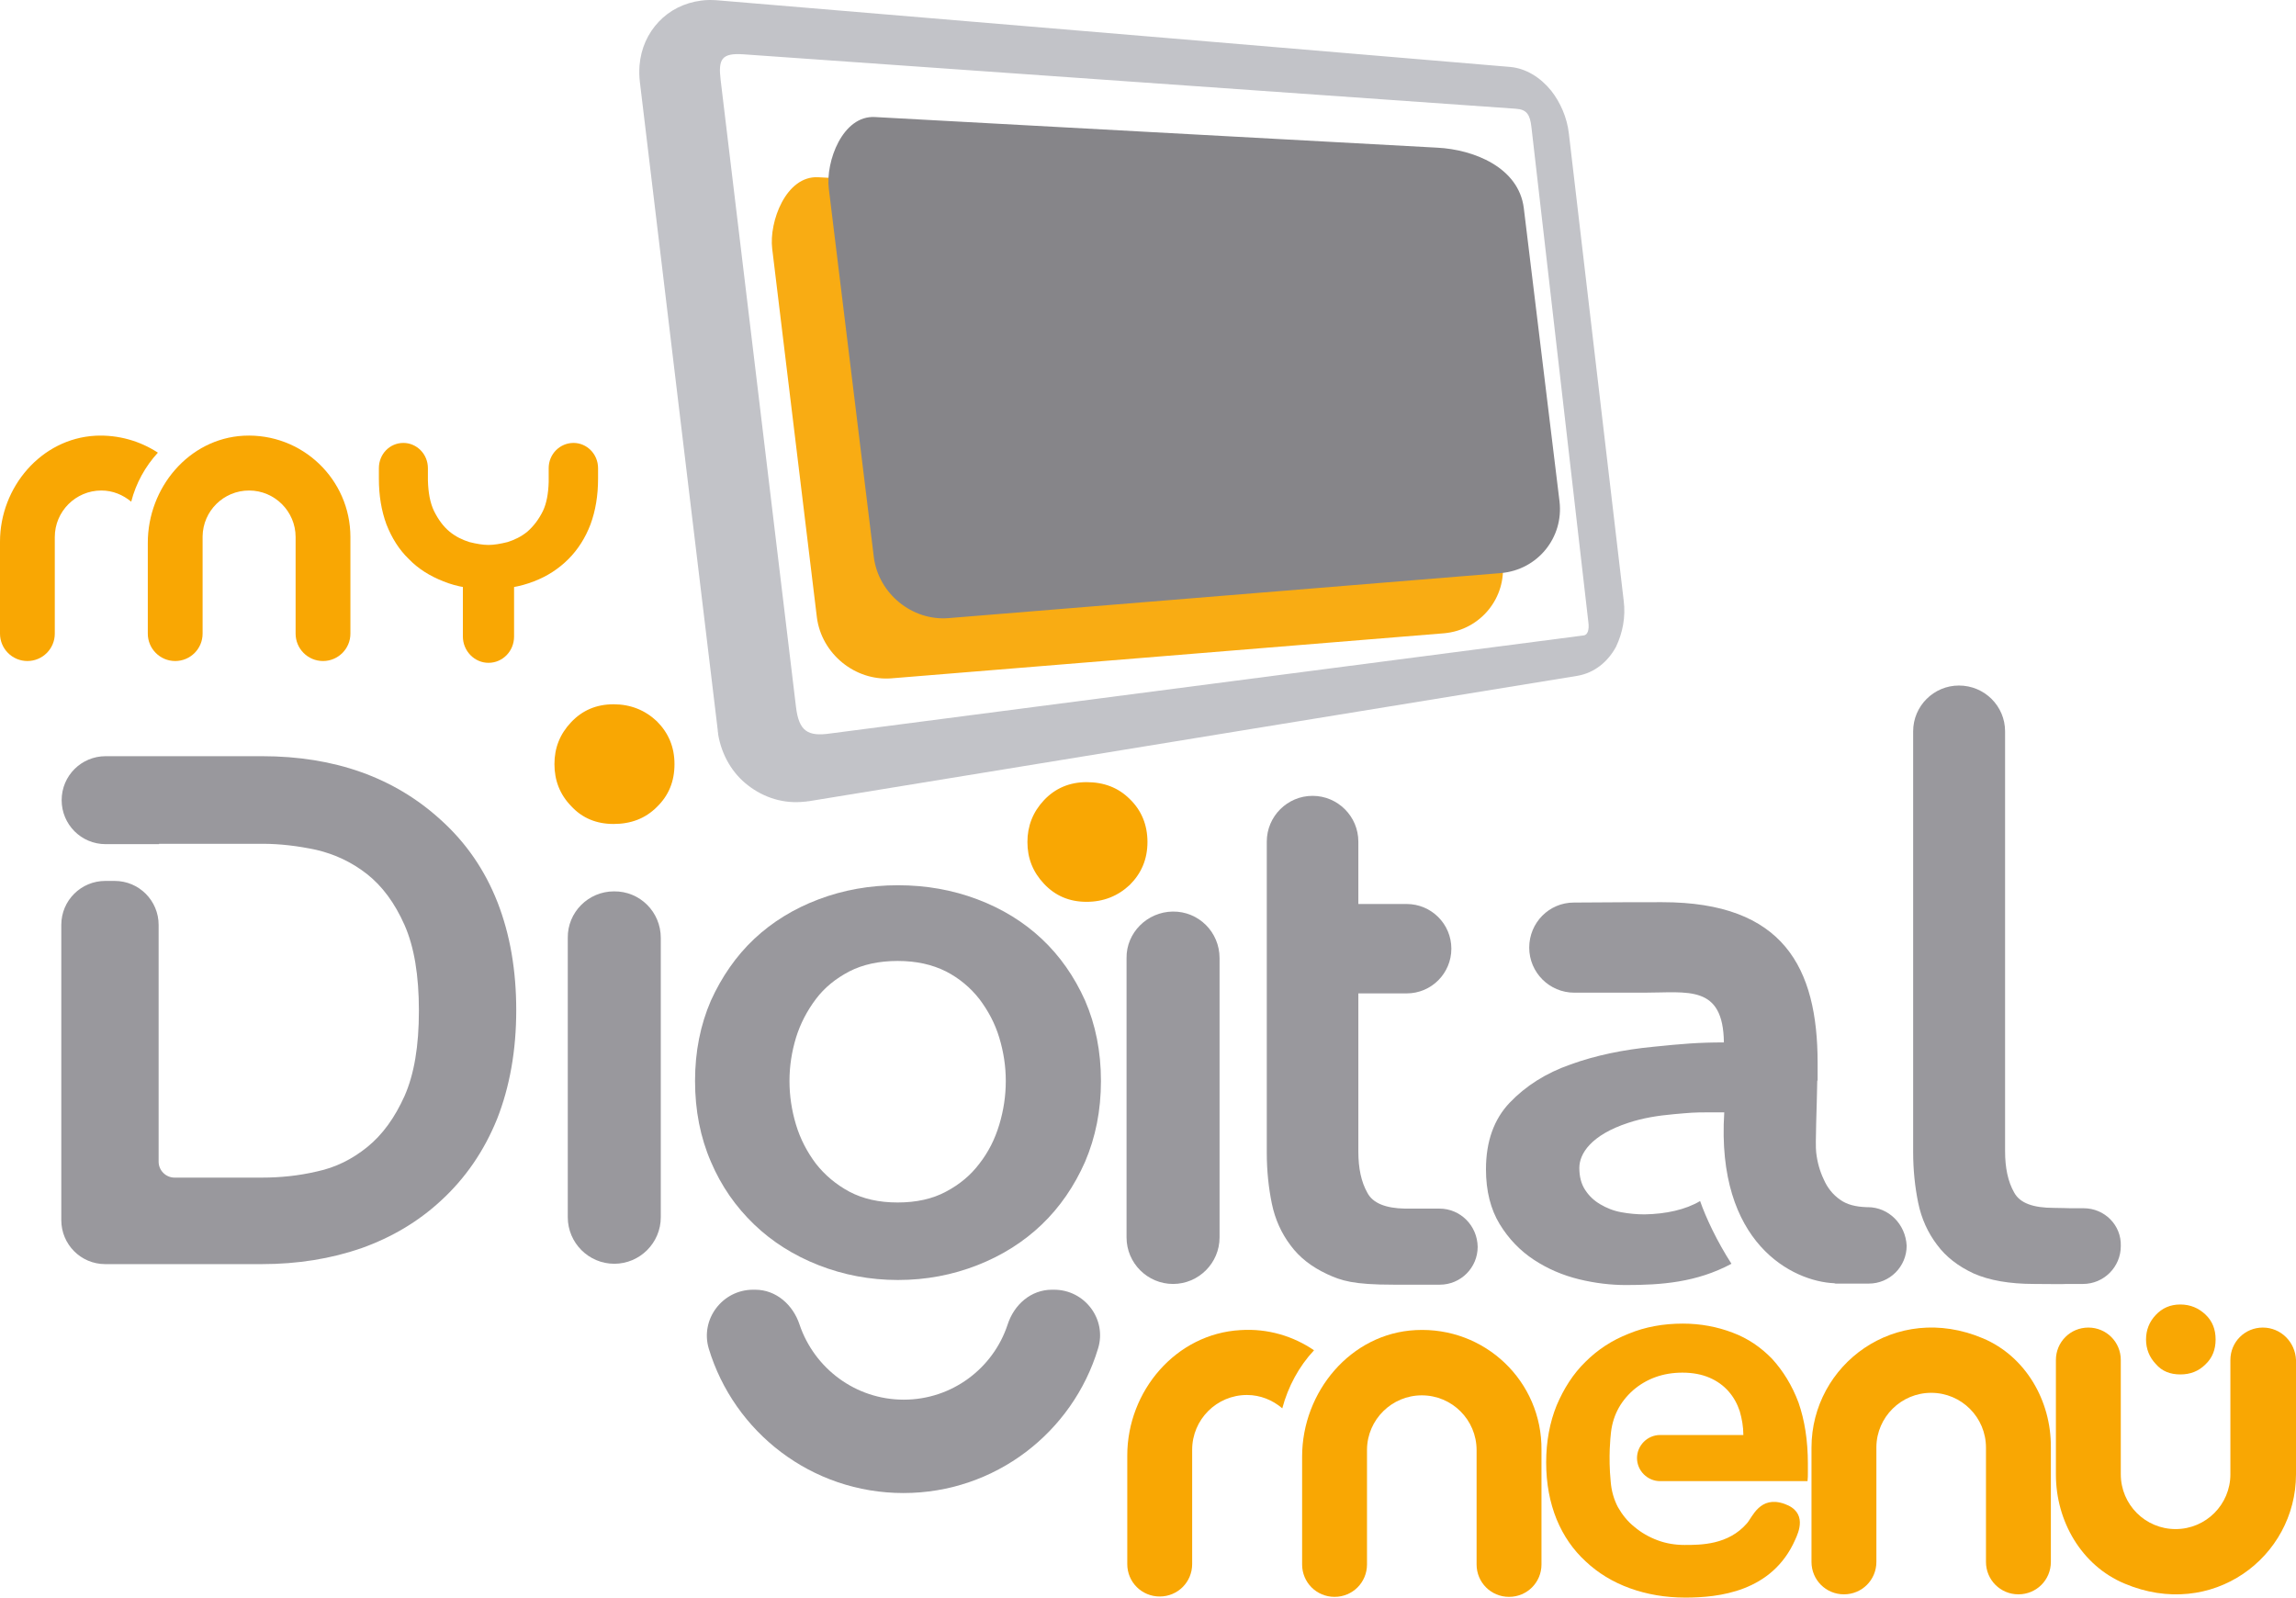
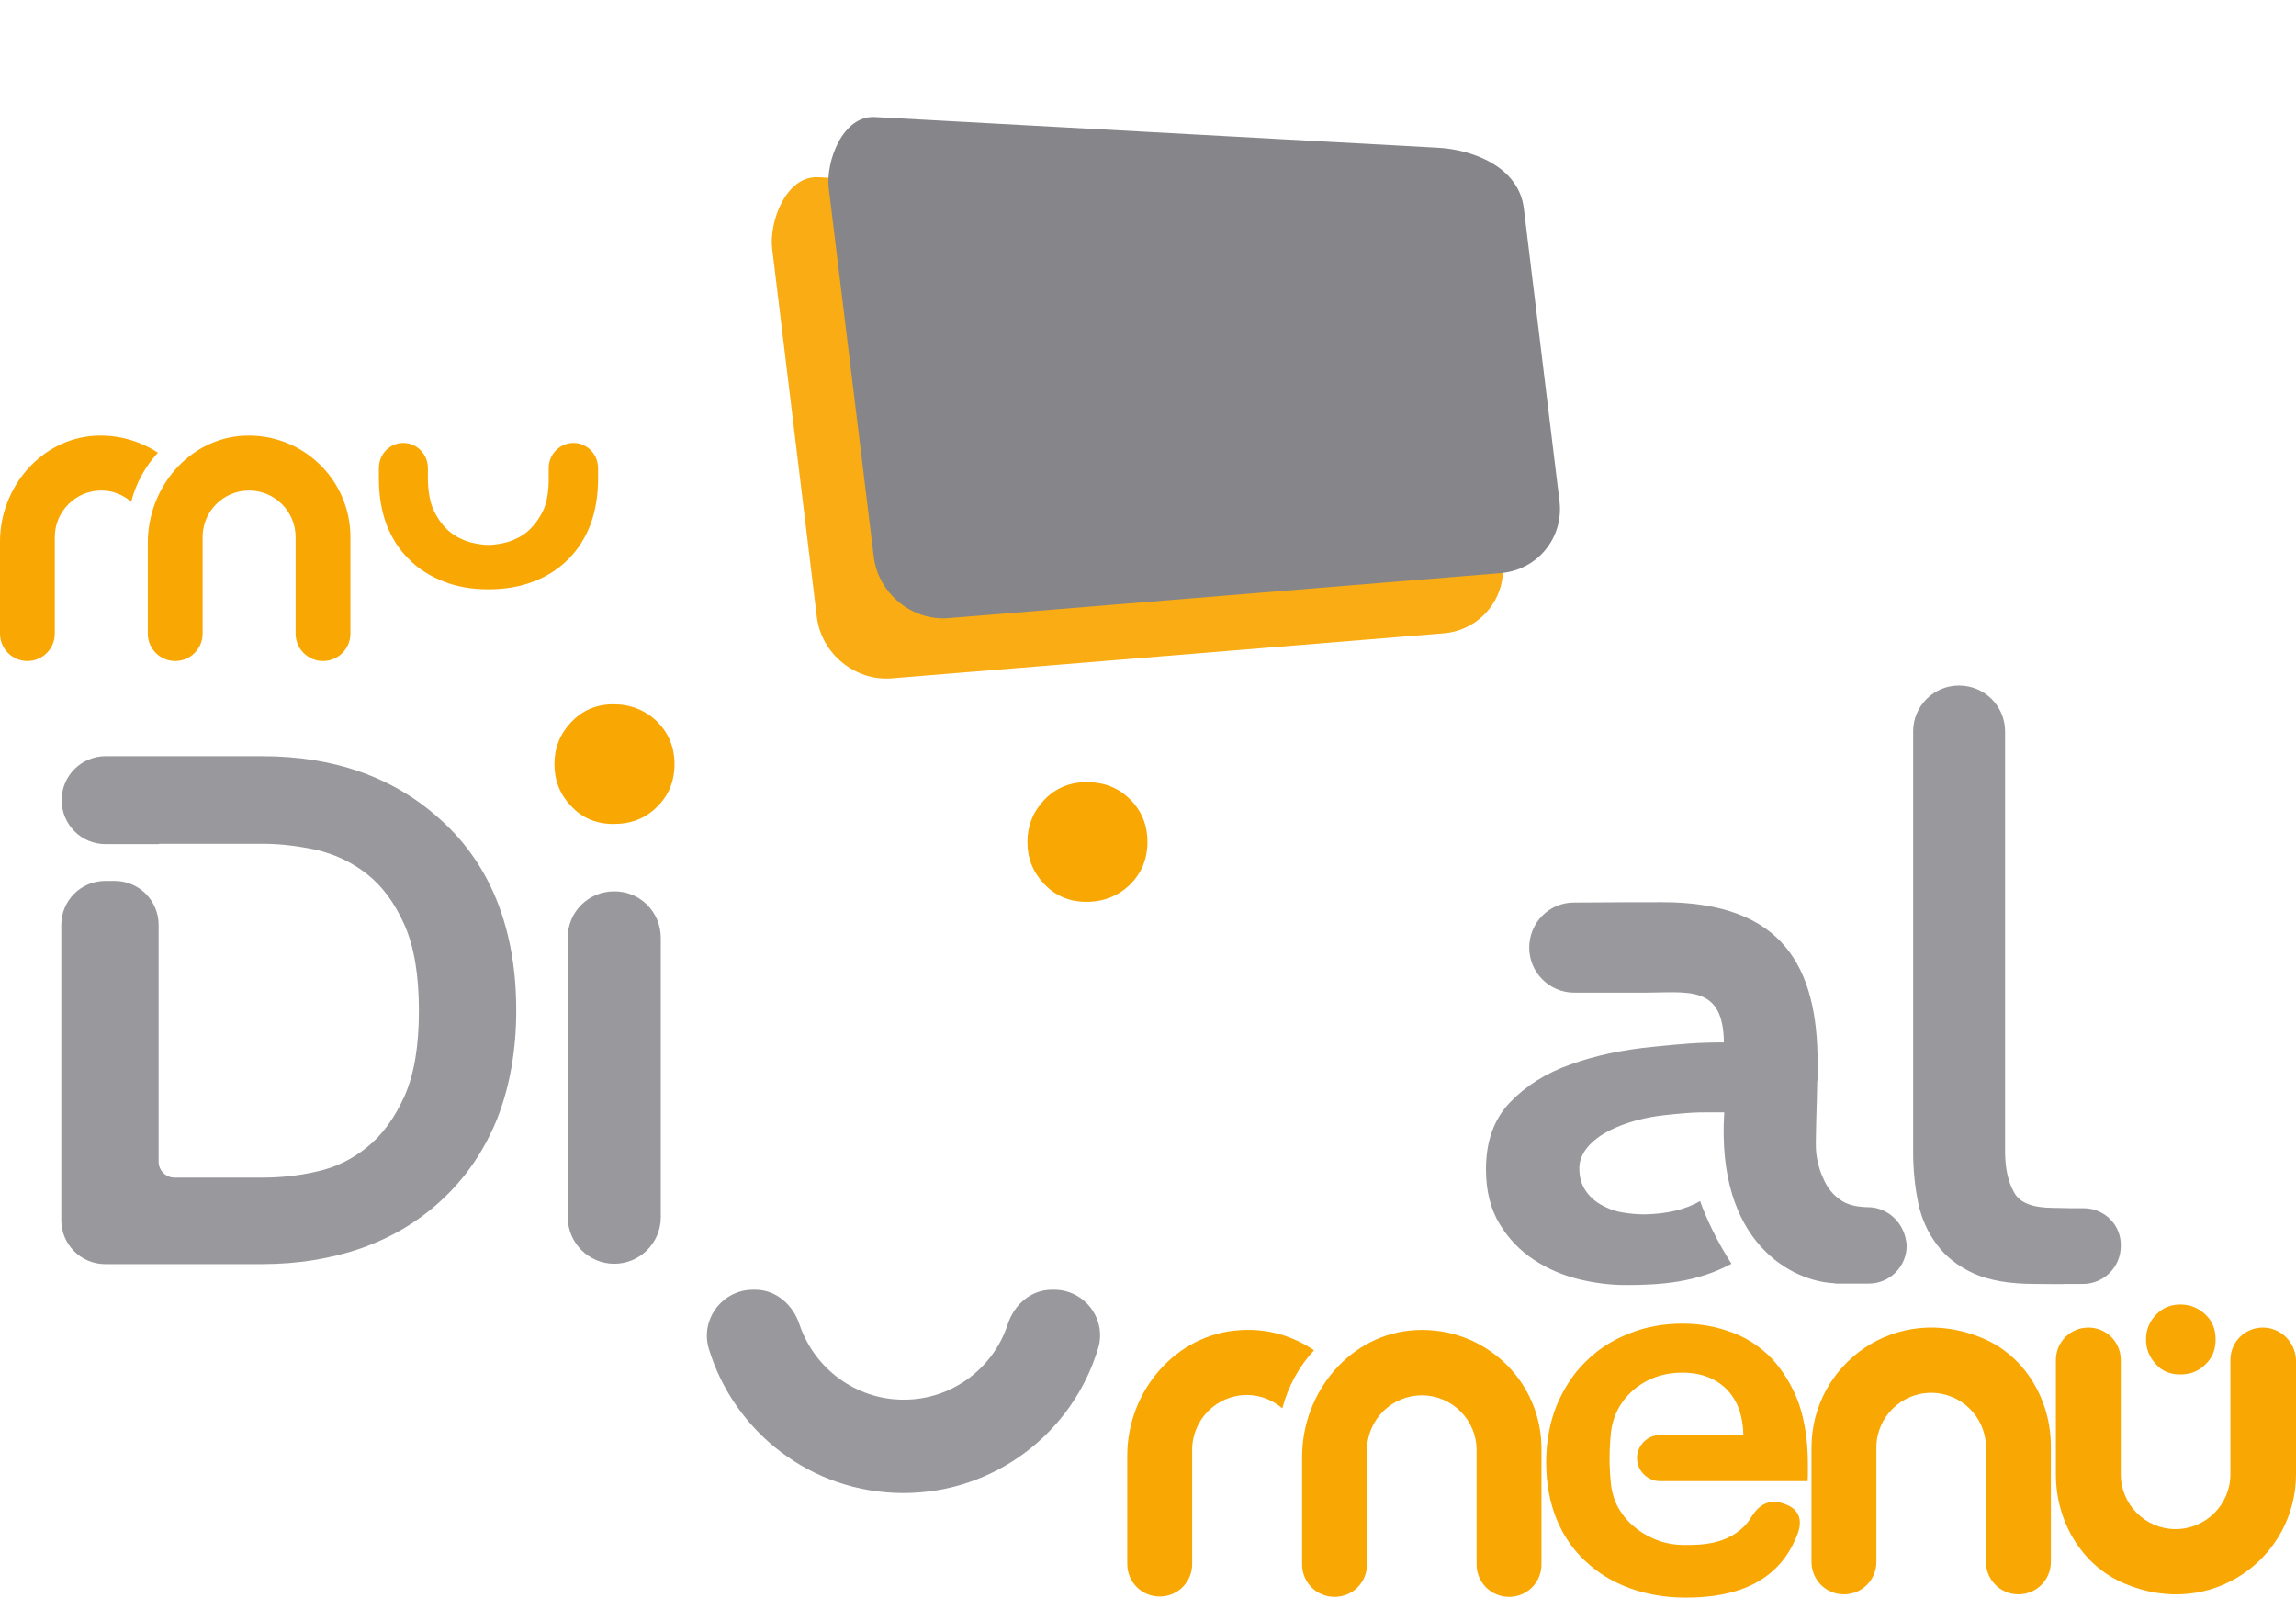
<svg xmlns="http://www.w3.org/2000/svg" xmlns:ns1="http://sodipodi.sourceforge.net/DTD/sodipodi-0.dtd" xmlns:ns2="http://www.inkscape.org/namespaces/inkscape" version="1.1" id="Capa_1" x="0px" y="0px" viewBox="0 0 636.9 443.166" xml:space="preserve" ns1:docname="logo final My Digital Menu-03.svg" width="636.9" height="443.166" ns2:version="1.0.2-2 (e86c870879, 2021-01-15)">
  <defs id="defs65" />
  <ns1:namedview pagecolor="#ffffff" bordercolor="#666666" borderopacity="1" objecttolerance="10" gridtolerance="10" guidetolerance="10" ns2:pageopacity="0" ns2:pageshadow="2" ns2:window-width="2560" ns2:window-height="1537" id="namedview63" showgrid="false" fit-margin-top="0" fit-margin-left="0" fit-margin-right="0" fit-margin-bottom="0" ns2:zoom="1.3156566" ns2:cx="310.9" ns2:cy="221.96569" ns2:window-x="-8" ns2:window-y="1432" ns2:window-maximized="1" ns2:current-layer="Capa_1" />
  <style type="text/css" id="style2">
	.st0{fill:#ADACB2;}
	.st1{fill:#868589;}
	.st2{opacity:0.93;fill-rule:evenodd;clip-rule:evenodd;fill:#FDED00;}
	.st3{fill:#717175;}
	.st4{fill:#FDED00;}
	.st5{fill-rule:evenodd;clip-rule:evenodd;fill:#868589;}
	.st6{fill-rule:evenodd;clip-rule:evenodd;fill:#001735;}
	.st7{fill:#C2C3C8;}
	.st8{opacity:0.93;fill:#FDED00;}
	.st9{opacity:0.3;fill:#868589;}
	.st10{fill:#99989D;}
	.st11{opacity:0.93;fill-rule:evenodd;clip-rule:evenodd;fill:#F9A703;}
	.st12{fill:#F9A703;}
</style>
-   <path class="st7" d="m 450.4,166.566 v 0 l -7.6,-64.7 -7.6,-64.8 c -0.5,-4.5 -2.4,-8.7 -4.9,-11.9 -3,-3.7 -7,-6.2 -11.4,-6.6 l -93.7,-7.9 L 198.8,0.066 v 0 c -1.4,-0.1 -2.9,-0.1 -4.3,0.1 -4.7,0.6 -8.8,2.7 -11.8,5.9 v 0 c -3,3.2 -4.9,7.3 -5.3,12.1 v 0 c -0.1,1.5 -0.1,3 0.1,4.6 l 10.8,90 10.8,89.8 v 0.2 l 0.1,0.7 v 0.2 c 1,5.9 4,10.9 8.3,14.2 4.4,3.4 9.9,5.2 15.8,4.5 h 0.2 l 0.6,-0.1 h 0.2 l 122.5,-20 90.8,-14.8 c 4.6,-0.8 8.4,-3.8 10.7,-8.1 1.8,-3.8 2.7,-8.2 2.1,-12.8 z m -11.1,9.7 -209,27.2 c -6.2,0.9 -8.7,-0.6 -9.5,-7.4 l -10.3,-85.7 -10.6,-88.2 c -0.7,-5.8 0.3,-7.5 6.3,-7.1 l 214.3,15.1 c 3,0.2 3.9,1.6 4.3,5 l 15.8,137.4 c 0.3,2.1 -0.2,3.6 -1.3,3.7 z" id="path4" />
  <g id="g22" transform="translate(-85.1,-84.034)">
    <path class="st10" d="m 223.1,334.3 c -3.5,-8.9 -8.7,-16.5 -15.7,-22.8 -12.9,-11.8 -29.5,-17.7 -49.6,-17.7 h -43.4 c -6.7,0 -12.2,5.4 -12.2,12.2 v 0 c 0,6.7 5.4,12.2 12.2,12.2 h 14.8 v -0.1 h 28.7 c 4.9,0 9.9,0.6 15,1.7 5.1,1.2 9.8,3.4 14,6.7 4.2,3.3 7.7,8 10.4,14.1 2.7,6.1 4,14 4,23.8 0,9.8 -1.3,17.6 -4,23.7 -2.7,6 -6.1,10.7 -10.3,14.1 -4.2,3.4 -8.8,5.7 -14,6.8 -5.1,1.2 -10.2,1.7 -15.2,1.7 h -24.3 c -2.4,0 -4.4,-2 -4.4,-4.4 v -65.7 c 0,-6.7 -5.4,-12.2 -12.2,-12.2 h -2.6 c -6.7,0 -12.2,5.4 -12.2,12.2 v 81.9 c 0,6.7 5.4,12.2 12.2,12.2 h 43.4 c 10,0 19.2,-1.5 27.6,-4.4 8.4,-3 15.7,-7.3 22,-13.1 6.9,-6.3 12.1,-13.9 15.7,-22.8 3.5,-8.9 5.3,-19 5.3,-30.1 0,-11.1 -1.7,-21 -5.2,-30 z" id="path6" />
-     <path class="st10" d="m 410.4,336.9 v 0 c 7.2,-0.1 13,5.7 13,12.9 v 77.5 c 0,7.1 -5.8,12.9 -12.9,12.9 v 0 c -7.1,0 -12.9,-5.8 -12.9,-12.9 v -77.5 c -0.1,-7 5.7,-12.8 12.8,-12.9 z" id="path8" />
    <path class="st10" d="m 255.4,331.3 v 0 c 7.2,-0.1 13,5.7 13,12.9 v 77.5 c 0,7.1 -5.8,12.9 -12.9,12.9 v 0 c -7.1,0 -12.9,-5.8 -12.9,-12.9 v -77.5 c -0.1,-7.1 5.7,-12.9 12.8,-12.9 z" id="path10" />
-     <path class="st10" d="m 484.4,419.3 h -9.6 c -5.3,-0.1 -8.9,-1.5 -10.4,-4.4 -1.7,-3 -2.5,-6.8 -2.5,-11.4 v -43.9 h 13.4 c 6.9,0 12.4,-5.6 12.4,-12.4 0,-6.9 -5.6,-12.4 -12.4,-12.4 h -13.4 v -17.3 c 0,-7 -5.7,-12.7 -12.7,-12.7 -7,0 -12.7,5.7 -12.7,12.7 v 86.3 c 0,5 0.5,9.7 1.4,14.1 0.9,4.4 2.7,8.3 5.2,11.6 2.5,3.4 5.9,6 10.2,8 3.9,1.8 7.2,2.9 18.3,2.9 0.1,0 0.1,0 0.2,0 h 12.7 c 5.8,0 10.5,-4.7 10.5,-10.5 -0.1,-5.9 -4.8,-10.6 -10.6,-10.6 z" id="path12" />
    <path class="st10" d="m 663.1,419.2 h -3.6 v 0 c -0.1,0 -3.3,-0.1 -4.6,-0.1 -5.8,0 -9.5,-1.3 -11.1,-4.3 -1.7,-3 -2.5,-6.8 -2.5,-11.4 V 286.9 c 0,-7 -5.7,-12.7 -12.8,-12.7 -7,0 -12.7,5.7 -12.7,12.7 v 116.7 c 0,5 0.5,9.7 1.4,14.1 0.9,4.4 2.7,8.3 5.2,11.6 2.5,3.4 5.9,6 10.2,8 4.3,1.9 9.9,2.9 16.8,2.9 2.8,0 8.6,0.1 8.9,0 h 4.6 c 5.8,0 10.5,-4.7 10.5,-10.5 0.2,-5.8 -4.5,-10.5 -10.3,-10.5 z" id="path14" />
    <path class="st10" d="m 603.2,418.9 h -0.3 c -3,-0.1 -5.5,-0.7 -7.4,-2.1 -2,-1.4 -3.5,-3.3 -4.5,-5.6 -1.1,-2.3 -1.8,-4.8 -2.1,-7.5 -0.3,-2.3 0.2,-12.8 0.3,-19.9 h 0.1 v -4.9 c 0,-26.5 -9.5,-44.6 -43.1,-44.6 -3.1,0 -15,0 -24.5,0.1 -6.9,0 -12.4,5.6 -12.4,12.5 0,6.9 5.6,12.5 12.5,12.5 8.9,0 19.4,0 19.5,0 12,0 21.8,-2.3 22,13.8 -7.1,0 -11.7,0.4 -19.5,1.2 -8.4,0.8 -16.1,2.4 -23,4.9 -6.9,2.4 -12.5,6 -16.9,10.6 -4.4,4.6 -6.6,10.8 -6.6,18.5 0,6 1.3,11.1 3.8,15.2 2.5,4.1 5.7,7.4 9.5,9.9 3.8,2.5 8,4.3 12.5,5.4 4.5,1.1 8.9,1.6 13,1.6 9.8,0 19.6,-0.7 29.3,-5.9 -4,-6.2 -7.1,-12.8 -8.7,-17.4 -4,2.4 -9.5,3.6 -15.4,3.7 -2.2,0 -4.3,-0.2 -6.5,-0.6 -2.2,-0.4 -4.1,-1.2 -5.8,-2.2 -1.7,-1 -3.1,-2.3 -4.2,-4 -1.1,-1.7 -1.6,-3.7 -1.6,-6.1 0,-3.9 3.2,-9.1 13.6,-12.5 3.9,-1.3 8.1,-2 12.7,-2.4 4.6,-0.4 5.3,-0.5 9.5,-0.5 h 4.4 c -2.3,36.4 19,46.9 30.5,47.4 0.1,0 0.2,0.1 0.4,0.1 h 0.4 c 0,0 0,0 0.1,0 v 0 h 8.7 c 5.8,0 10.5,-4.7 10.5,-10.5 -0.3,-6 -5,-10.7 -10.8,-10.7 z" id="path16" />
-     <path class="st10" d="m 374.1,344.5 c -5,-4.7 -11,-8.4 -17.9,-11 -6.9,-2.6 -14.2,-3.9 -22,-3.9 -7.8,0 -15.1,1.3 -22,3.9 -6.9,2.6 -12.9,6.3 -17.9,11 -5,4.7 -9,10.5 -12,17.1 -2.9,6.7 -4.4,14.1 -4.4,22.3 0,8.2 1.5,15.7 4.4,22.4 2.9,6.8 6.9,12.5 12,17.4 5,4.8 11,8.6 17.9,11.3 6.9,2.7 14.2,4.1 22,4.1 7.8,0 15.1,-1.4 22,-4.1 6.9,-2.7 12.9,-6.5 17.9,-11.3 5,-4.8 9,-10.6 12,-17.4 2.9,-6.8 4.4,-14.2 4.4,-22.4 0,-8.2 -1.5,-15.6 -4.4,-22.3 -3,-6.7 -7,-12.4 -12,-17.1 z M 362.3,396 c -1.2,4 -3,7.6 -5.5,10.8 -2.4,3.2 -5.5,5.8 -9.3,7.8 -3.7,2 -8.2,3 -13.4,3 -5.2,0 -9.6,-1 -13.4,-3 -3.7,-2 -6.8,-4.6 -9.3,-7.8 -2.4,-3.2 -4.3,-6.8 -5.5,-10.8 -1.2,-4 -1.8,-8 -1.8,-12.1 0,-4.1 0.6,-8 1.8,-12 1.2,-3.9 3.1,-7.5 5.5,-10.7 2.4,-3.2 5.5,-5.7 9.3,-7.7 3.7,-1.9 8.2,-2.9 13.4,-2.9 5.2,0 9.6,1 13.4,2.9 3.7,1.9 6.8,4.5 9.3,7.7 2.4,3.2 4.3,6.7 5.5,10.7 1.2,4 1.8,7.9 1.8,12 0,4.1 -0.6,8.1 -1.8,12.1 z" id="path18" />
    <path class="st10" d="m 377.5,441.8 c -0.2,0 -0.4,0 -0.6,0 -5.8,0 -10.5,4.1 -12.3,9.7 -4,12.1 -15.4,20.8 -28.8,20.8 -13.4,0 -24.8,-8.7 -28.9,-20.8 -1.8,-5.5 -6.5,-9.7 -12.3,-9.7 -0.2,0 -0.4,0 -0.6,0 -8.5,0 -14.7,8.2 -12.3,16.3 7,23.2 28.5,40.1 54,40.1 25.5,0 47,-16.9 54,-40.1 2.5,-8.1 -3.7,-16.3 -12.2,-16.3 z" id="path20" />
  </g>
  <g id="g58" transform="translate(-85.1,-84.034)">
    <path class="st11" d="m 467.9,141.7 c 10,0.5 22.6,5.4 24,16.8 l 10,81.3 c 1.2,10 -6.1,19 -16.2,19.9 L 332.4,272.2 C 322.3,273 313,265.4 311.7,255.3 L 299.3,153 c -0.9,-7.4 3.8,-20.3 12.8,-19.8 z" id="path24" />
    <path class="st12" d="m 238.9,296 c 0,-4.5 1.5,-8.3 4.6,-11.6 3.1,-3.3 7,-5 11.8,-5 4.7,0 8.7,1.6 12,4.7 3.2,3.2 4.9,7.1 4.9,11.9 0,4.8 -1.6,8.7 -4.9,11.9 -3.2,3.2 -7.2,4.7 -12,4.7 -4.7,0 -8.7,-1.6 -11.8,-5 -3.1,-3.2 -4.6,-7.1 -4.6,-11.6 z" id="path26" />
-     <path class="st12" d="m 398.5,305.7 c -3.2,-3.2 -7.2,-4.7 -12,-4.7 -4.7,0 -8.7,1.7 -11.8,5 -3.1,3.3 -4.6,7.2 -4.6,11.6 0,4.5 1.5,8.3 4.6,11.6 3.1,3.3 7,5 11.8,5 4.7,0 8.7,-1.6 12,-4.7 3.2,-3.2 4.9,-7.1 4.9,-11.9 0,-4.8 -1.7,-8.8 -4.9,-11.9 z" id="path28" />
+     <path class="st12" d="m 398.5,305.7 c -3.2,-3.2 -7.2,-4.7 -12,-4.7 -4.7,0 -8.7,1.7 -11.8,5 -3.1,3.3 -4.6,7.2 -4.6,11.6 0,4.5 1.5,8.3 4.6,11.6 3.1,3.3 7,5 11.8,5 4.7,0 8.7,-1.6 12,-4.7 3.2,-3.2 4.9,-7.1 4.9,-11.9 0,-4.8 -1.7,-8.8 -4.9,-11.9 " id="path28" />
    <g id="g42">
      <path class="st12" d="m 712.8,452.3 c -5,0 -9,4 -9,9 v 31.7 0 c 0,8.4 -6.8,15.2 -15.2,15.2 -8.4,0 -15.2,-6.8 -15.2,-15.2 v 0 -31.7 c 0,-5 -4,-9 -9,-9 v 0 c -5,0 -9,4 -9,9 v 31.7 0.1 c 0,12.9 7.1,25.2 19,30.2 C 698.7,533.6 722,516 722,493 v -31.7 c -0.2,-5 -4.2,-9 -9.2,-9 z" id="path30" />
      <path class="st12" d="m 429.2,453 c -17.9,1 -31.4,16.9 -31.4,34.8 v 30.1 c 0,5 4,9 9,9 v 0 c 5,0 9,-4 9,-9 v -31.7 0 c 0,-8.4 6.8,-15.2 15.2,-15.2 3.7,0 7.1,1.4 9.8,3.7 1.6,-6 4.6,-11.6 8.8,-16.1 -5.7,-3.9 -12.8,-6.1 -20.4,-5.6 z" id="path32" />
      <path class="st12" d="m 477.8,453 c -18,0.9 -31.5,17.1 -31.5,35.1 V 518 c 0,5 4,9 9,9 v 0 c 5,0 9,-4 9,-9 v -31.6 0 c 0,0 0,-0.1 0,-0.1 0,-0.1 0,-0.1 0,-0.2 0.1,-8.3 6.9,-15 15.2,-15 8.4,0 15.2,6.8 15.2,15.2 v 0 31.7 c 0,5 4,9 9,9 v 0 c 5,0 9,-4 9,-9 v -31.7 0 C 512.9,467.2 497,452 477.8,453 Z" id="path34" />
      <path class="st12" d="m 635.2,455.3 c -24.3,-10.3 -47.6,7.3 -47.6,30.3 v 31.7 c 0,5 4,9 9,9 v 0 c 5,0 9,-4 9,-9 v -31.6 0 c 0,0 0,-0.1 0,-0.1 0,-0.1 0,-0.1 0,-0.2 0.1,-8.3 6.9,-15 15.2,-15 8.4,0 15.2,6.8 15.2,15.2 v 0 31.7 c 0,5 4,9 9,9 v 0 c 5,0 9,-4 9,-9 v -31.7 -0.1 c 0.1,-12.9 -7,-25.2 -18.8,-30.2 z" id="path36" />
      <path class="st12" d="m 576.7,461 c -3.1,-3.2 -6.7,-5.7 -11,-7.3 -4.2,-1.6 -8.8,-2.5 -13.8,-2.5 -5.4,0 -10.4,0.9 -15,2.8 -4.6,1.8 -8.6,4.4 -12,7.8 -3.4,3.3 -6,7.4 -8,12.1 -1.9,4.7 -2.9,10 -2.9,15.8 0,5.9 1,11.1 2.9,15.8 1.9,4.6 4.6,8.5 8.1,11.7 3.4,3.2 7.5,5.7 12.2,7.4 4.7,1.7 9.8,2.6 15.4,2.6 9.1,0 24.1,-1.5 30.5,-16.1 0.9,-2 3.5,-7.6 -3,-9.9 -6.8,-2.4 -8.9,3.7 -10.4,5.4 -5.2,6 -12.8,6 -17.3,6 -2.6,0 -5.1,-0.4 -7.5,-1.3 -2.4,-0.9 -4.5,-2.1 -6.4,-3.7 -1.9,-1.5 -3.4,-3.4 -4.6,-5.5 -1.1,-2.1 -1.8,-4.5 -2,-7.1 -0.7,-7 0,-12.8 0,-12.8 0.4,-5.1 2.5,-9.2 6.2,-12.5 3.7,-3.2 8.3,-4.9 13.7,-4.9 2.9,0 5.4,0.5 7.5,1.4 2.1,0.9 3.9,2.2 5.3,3.8 1.4,1.6 2.4,3.4 3.1,5.5 0.6,2.1 1,4.3 1,6.6 h -7.3 c 0,0 0,0 0,0 h -15.8 c -3.5,0 -6.4,2.9 -6.4,6.4 0,3.5 2.9,6.4 6.4,6.4 h 2.3 v 0 h 38.6 c 0.1,-0.8 0.1,-1.6 0.1,-2.4 0,-0.8 0,-1.6 0,-2.4 0,-6.5 -0.9,-12.1 -2.6,-17 -1.8,-4.8 -4.3,-8.8 -7.3,-12.1 z" id="path38" />
      <path class="st12" d="m 689.9,465.3 c 2.8,0 5.1,-0.9 7,-2.8 1.9,-1.8 2.8,-4.1 2.8,-6.9 0,-2.8 -0.9,-5.1 -2.8,-6.9 -1.9,-1.8 -4.2,-2.8 -7,-2.8 -2.8,0 -5,1 -6.8,2.9 -1.8,1.9 -2.7,4.2 -2.7,6.8 0,2.6 0.9,4.9 2.7,6.8 1.7,2 4,2.9 6.8,2.9 z" id="path40" />
    </g>
    <g id="g56">
      <g id="g48">
        <path class="st12" d="m 111.6,204.9 c -15.1,0.8 -26.5,14.3 -26.5,29.4 v 25.5 c 0,4.2 3.4,7.6 7.6,7.6 v 0 c 4.2,0 7.6,-3.4 7.6,-7.6 v -26.8 0 c 0,-7.1 5.8,-12.9 12.9,-12.9 3.2,0 6,1.2 8.3,3.1 1.3,-5.1 3.9,-9.8 7.4,-13.6 -4.9,-3.2 -10.9,-5 -17.3,-4.7 z" id="path44" />
        <path class="st12" d="m 152.7,204.9 c -15.2,0.8 -26.6,14.4 -26.6,29.7 v 25.2 c 0,4.2 3.4,7.6 7.6,7.6 v 0 c 4.2,0 7.6,-3.4 7.6,-7.6 v -26.7 0 c 0,0 0,-0.1 0,-0.1 0,-0.1 0,-0.1 0,-0.2 0.1,-7 5.8,-12.7 12.9,-12.7 7.1,0 12.9,5.8 12.9,12.9 v 0 26.8 c 0,4.2 3.4,7.6 7.6,7.6 v 0 c 4.2,0 7.6,-3.4 7.6,-7.6 v -26.8 0 c 0,-16 -13.4,-28.9 -29.6,-28.1 z" id="path46" />
      </g>
      <g id="g54">
-         <path class="st12" d="m 213.5,241.6 v 19 c 0,4 3.2,7.3 7.1,7.3 3.9,0 7.1,-3.2 7.1,-7.3 v -19 c -2.2,0.4 -4.6,0.6 -7.1,0.6 -2.5,0 -4.8,-0.2 -7.1,-0.6 z" id="path50" />
        <path class="st12" d="m 251,216.5 v -1 -0.3 0 -1.3 c 0,-3.9 -3.1,-7 -6.8,-7 -3.8,0 -6.9,3.1 -6.9,7 0,0 0,2 0,3.9 -0.1,3.2 -0.6,5.9 -1.6,8 -1.2,2.4 -2.6,4.2 -4.3,5.7 -1.7,1.4 -3.6,2.3 -5.5,2.9 -2,0.5 -3.8,0.8 -5.3,0.8 -1.5,0 -3.3,-0.3 -5.3,-0.8 -1.9,-0.6 -3.8,-1.5 -5.5,-2.9 -1.7,-1.4 -3.1,-3.3 -4.3,-5.7 -1.1,-2.3 -1.6,-5.1 -1.7,-8.5 0,-0.4 0,-0.8 0,-1.1 v -2.3 c 0,-3.9 -3.1,-7 -6.8,-7 -3.8,0 -6.8,3.1 -6.8,7 v 1.3 0 1.6 c 0,4.7 0.7,8.9 2.1,12.7 1.5,3.8 3.5,7 6.2,9.6 2.6,2.7 5.8,4.7 9.6,6.2 3.7,1.5 7.9,2.2 12.5,2.2 4.6,0 8.8,-0.7 12.6,-2.2 3.7,-1.4 6.9,-3.5 9.6,-6.2 2.6,-2.6 4.7,-5.9 6.1,-9.6 1.4,-3.8 2.1,-8 2.1,-12.7 v -0.3 c 0,0 0,0 0,0 z" id="path52" />
      </g>
    </g>
  </g>
  <path class="st5" d="m 398.7,40.966 c 10,0.5 22.6,5.4 24,16.8 l 9.9,81.3 c 1.2,10.1 -6.1,19 -16.2,19.9 l -153.3,12.5 c -10.1,0.8 -19.4,-6.8 -20.7,-16.9 L 229.9,52.266 c -0.9,-7.4 3.8,-20.3 12.8,-19.8 z" id="path60" />
</svg>